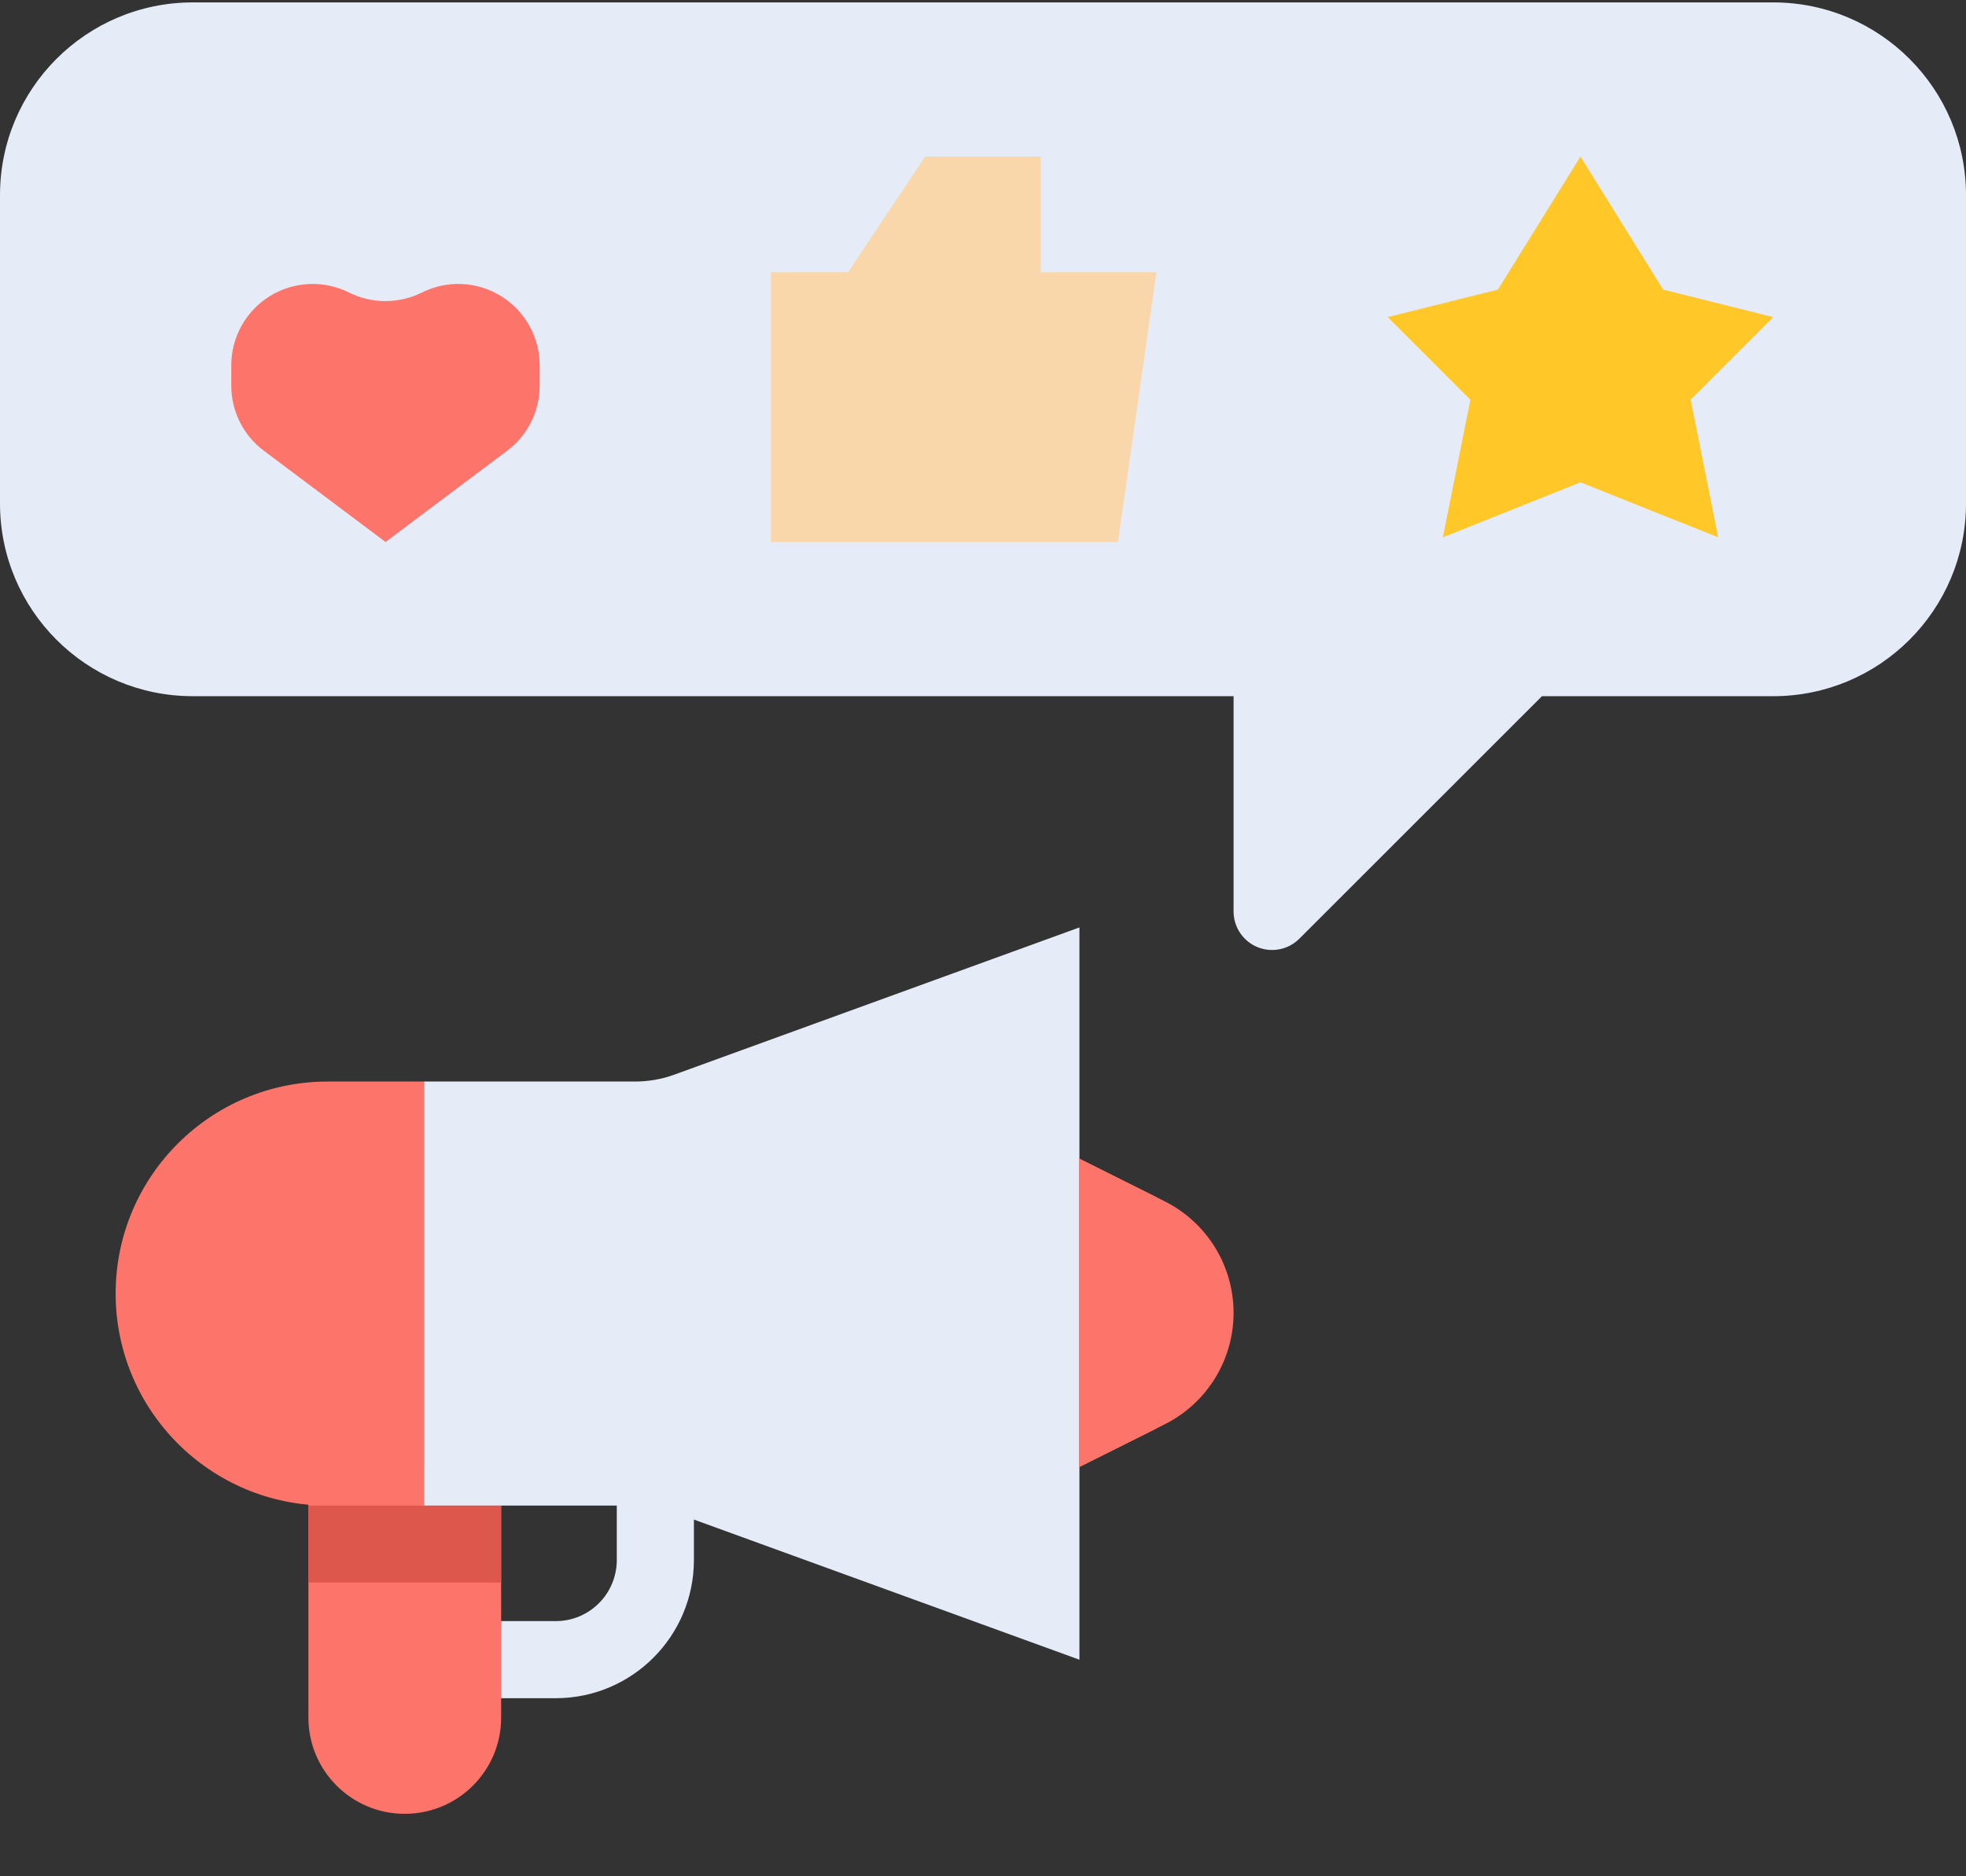
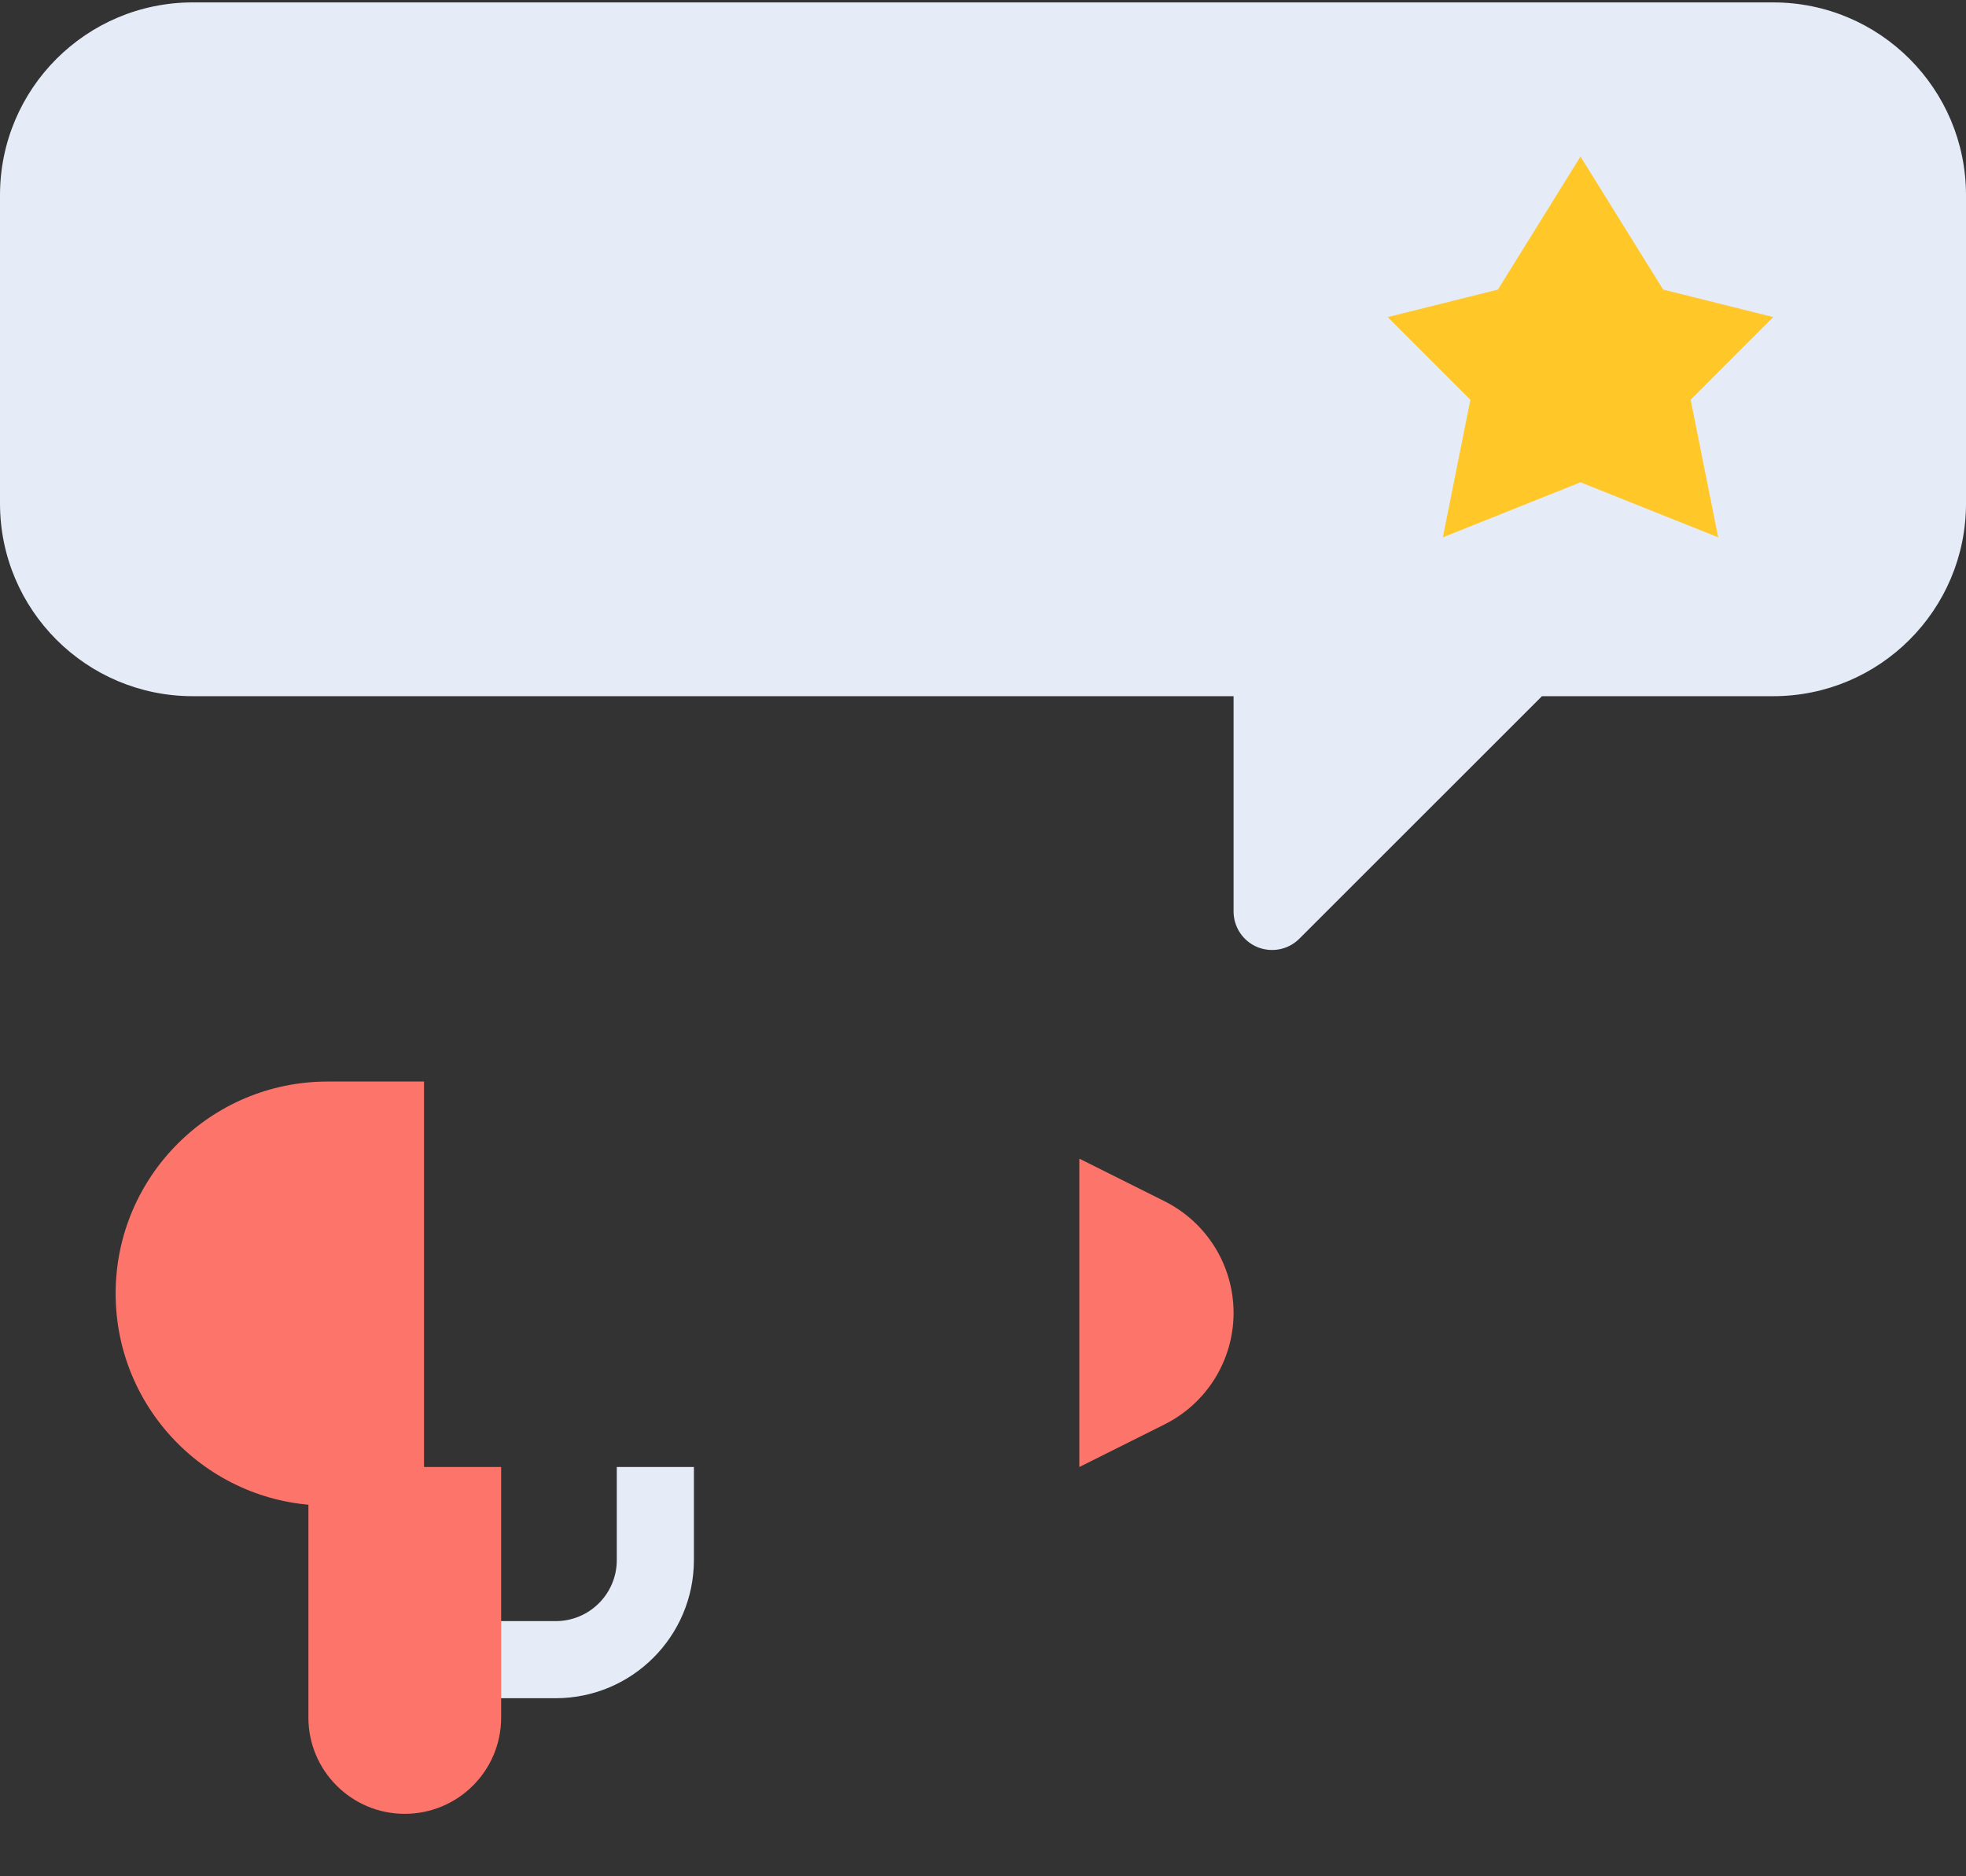
<svg xmlns="http://www.w3.org/2000/svg" width="22" height="21" viewBox="0 0 22 21" fill="none">
  <rect x="0" y="0" width="22" height="21" fill="#333333" stroke="none" />
  <path d="M6.219 19.007H5.177V18.144H6.219C6.596 18.144 6.902 17.838 6.902 17.461V16.419H7.765V17.461C7.764 18.315 7.072 19.006 6.219 19.007Z" fill="#E5ECF7" />
  <path d="M4.529 20.301C3.934 20.301 3.451 19.819 3.451 19.223V16.419H5.608V19.223C5.608 19.819 5.125 20.301 4.529 20.301Z" fill="#FD746A" />
  <path d="M19.843 0.027H2.157C0.966 0.027 0 0.993 0 2.184V5.635C0 6.826 0.966 7.792 2.157 7.792H13.804V10.201C13.804 10.376 13.909 10.533 14.07 10.6C14.231 10.666 14.417 10.63 14.54 10.506L17.255 7.792H19.843C21.034 7.792 22 6.826 22 5.635V2.184C22 0.993 21.034 0.027 19.843 0.027Z" fill="#E5ECF7" />
-   <path d="M4.314 6.066L2.953 5.045C2.723 4.873 2.588 4.603 2.588 4.316V4.089C2.588 3.773 2.752 3.48 3.02 3.314C3.289 3.148 3.624 3.133 3.906 3.274C4.163 3.402 4.464 3.402 4.721 3.274C5.003 3.133 5.338 3.148 5.607 3.314C5.875 3.48 6.039 3.773 6.039 4.089V4.316C6.039 4.603 5.904 4.873 5.675 5.045L4.314 6.066Z" fill="#FD746A" />
-   <path d="M12.51 6.066H8.627V3.047H9.49L10.353 1.752H11.647V3.047H12.941L12.51 6.066Z" fill="#FAD7AA" />
  <path d="M17.686 1.752L18.611 3.241L19.843 3.549L18.919 4.474L19.227 6.014L17.686 5.398L16.146 6.014L16.454 4.474L15.529 3.549L16.762 3.241L17.686 1.752Z" fill="#FFC727" />
  <path d="M3.667 12.105H4.745V16.851H3.667C2.356 16.851 1.294 15.788 1.294 14.478C1.294 13.168 2.356 12.105 3.667 12.105Z" fill="#FD746A" />
-   <path d="M4.745 12.105H7.105C7.256 12.105 7.406 12.079 7.548 12.027L12.079 10.38V18.576L7.549 16.929C7.407 16.877 7.256 16.85 7.105 16.851H4.745V12.105Z" fill="#E5ECF7" />
  <path d="M13.032 15.942L12.078 16.419V12.968L13.032 13.445C13.505 13.682 13.804 14.165 13.804 14.694C13.804 15.222 13.505 15.706 13.032 15.942Z" fill="#FD746A" />
-   <path d="M3.451 16.851H5.608V17.713H3.451V16.851Z" fill="#DE574D" />
-   <path d="M12.941 13.4L12.078 12.968V16.419L12.941 15.988V13.4Z" fill="#FD746A" />
</svg>